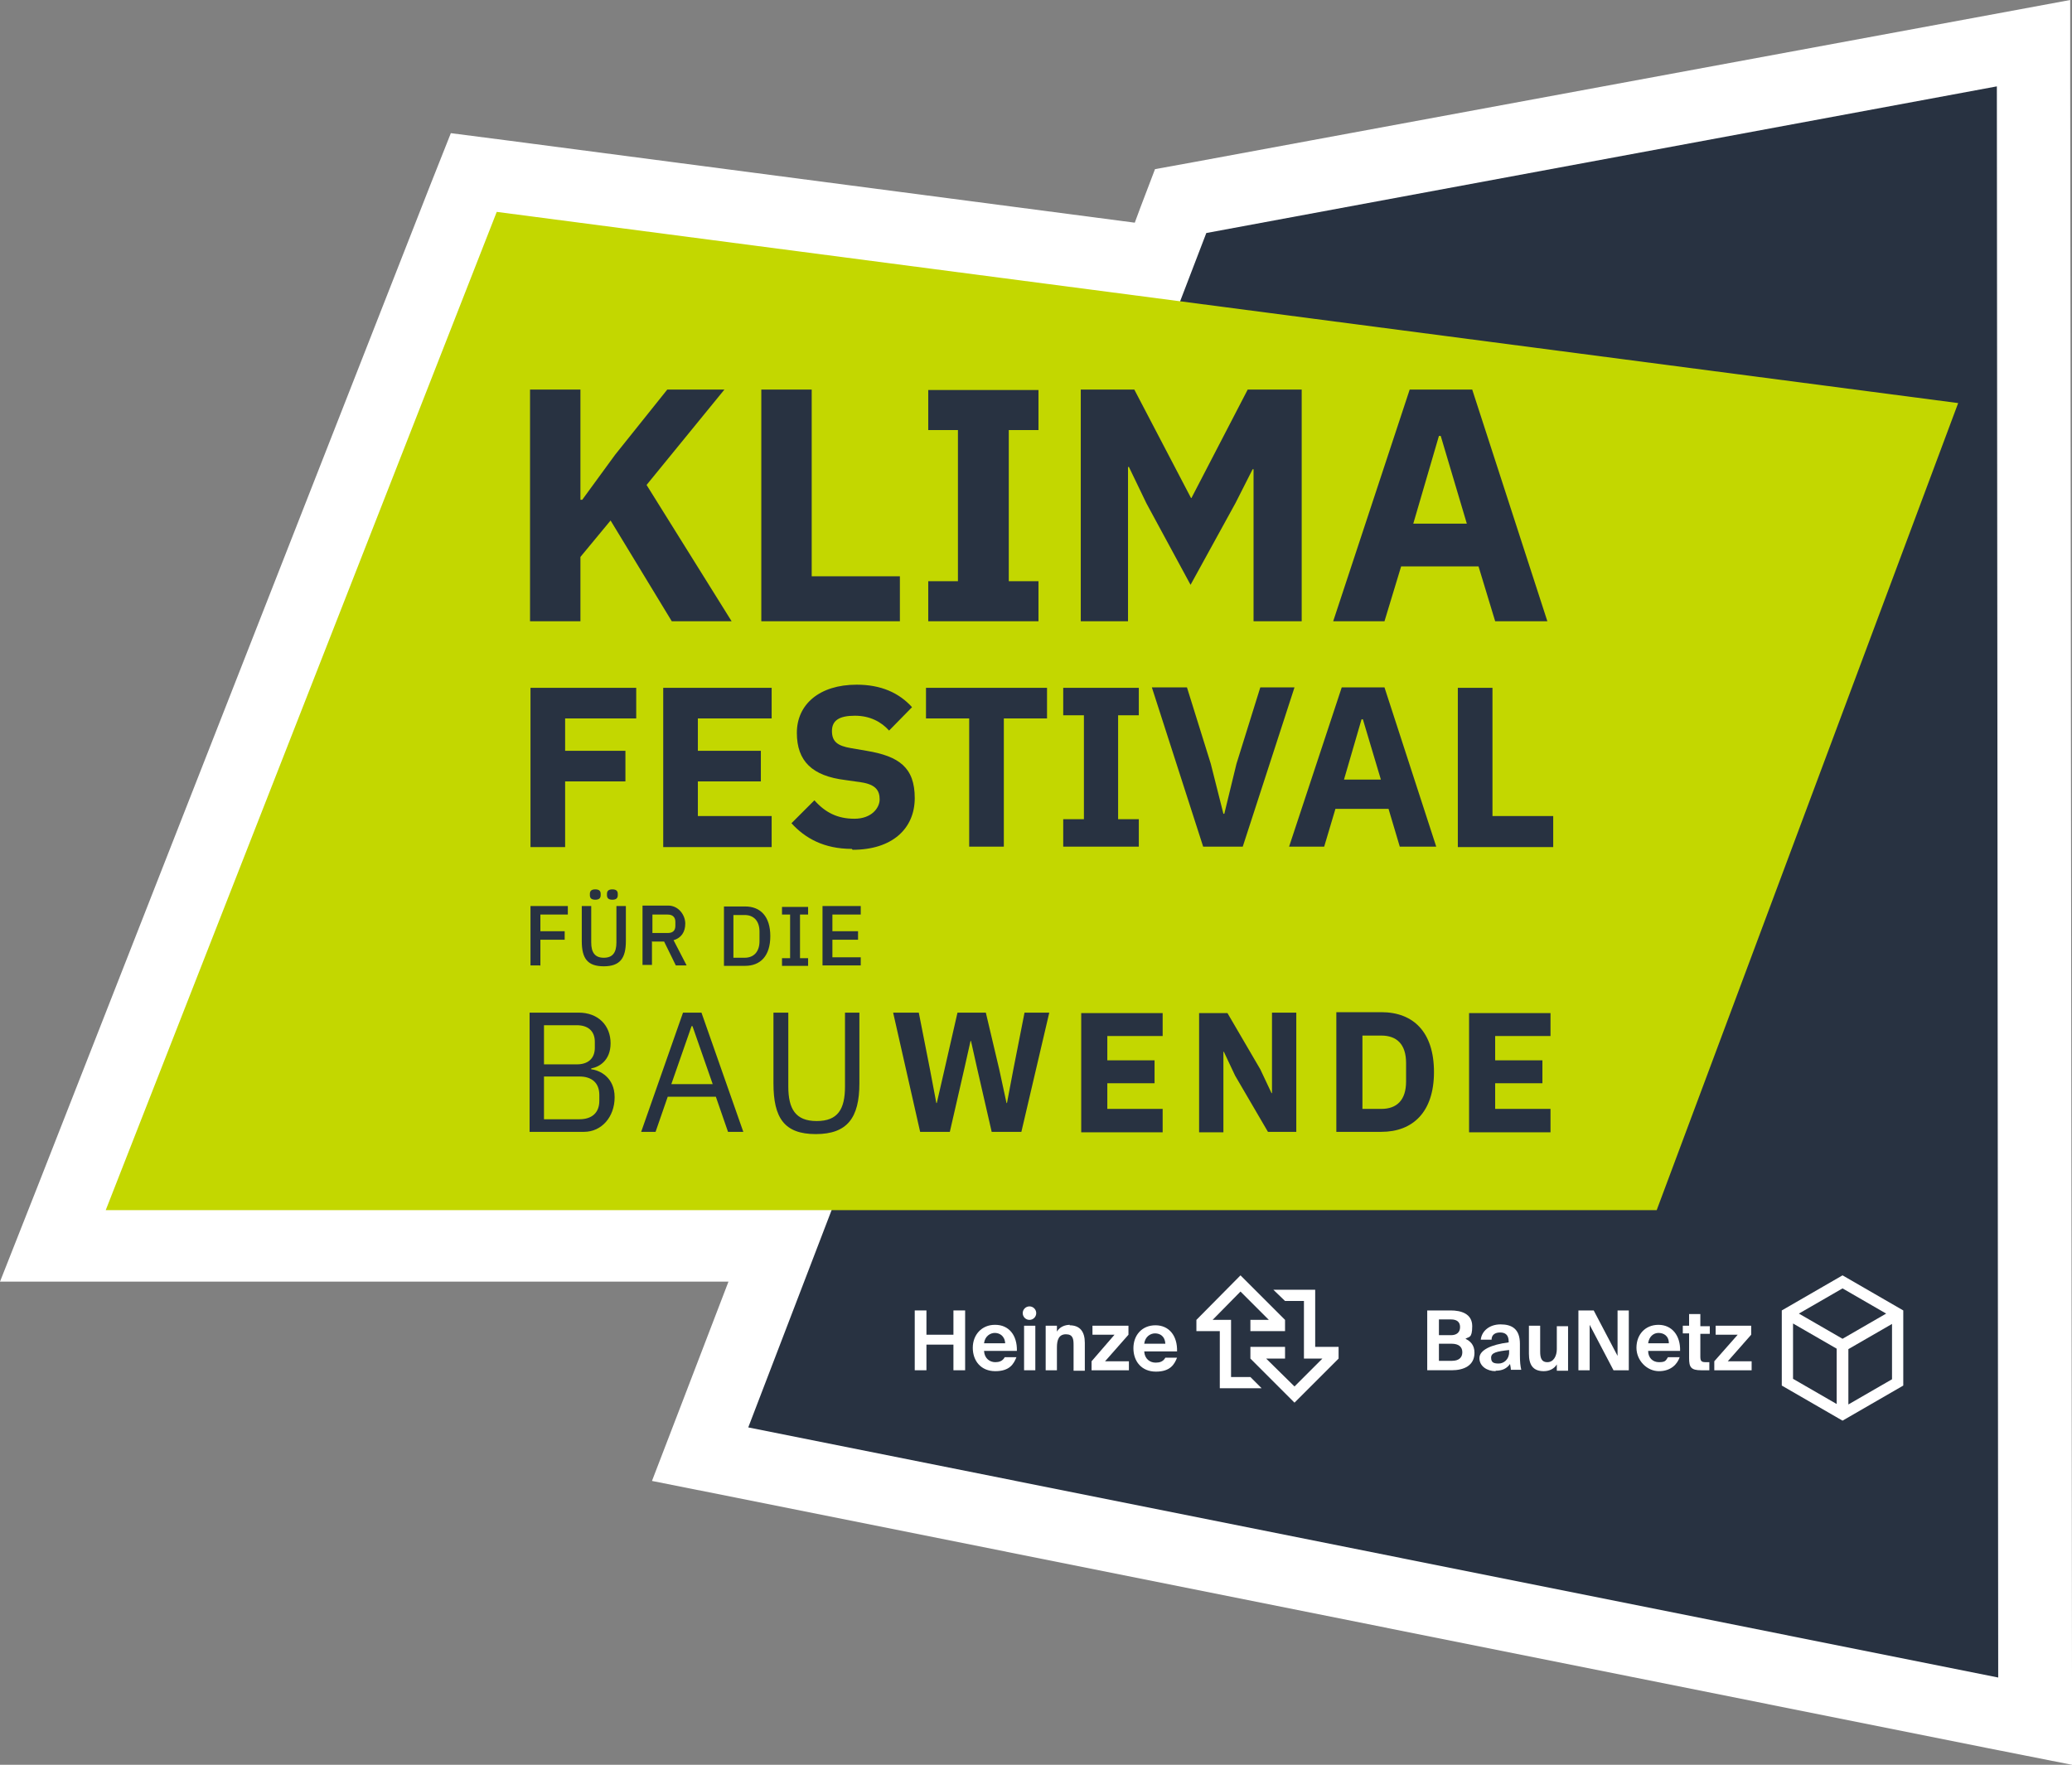
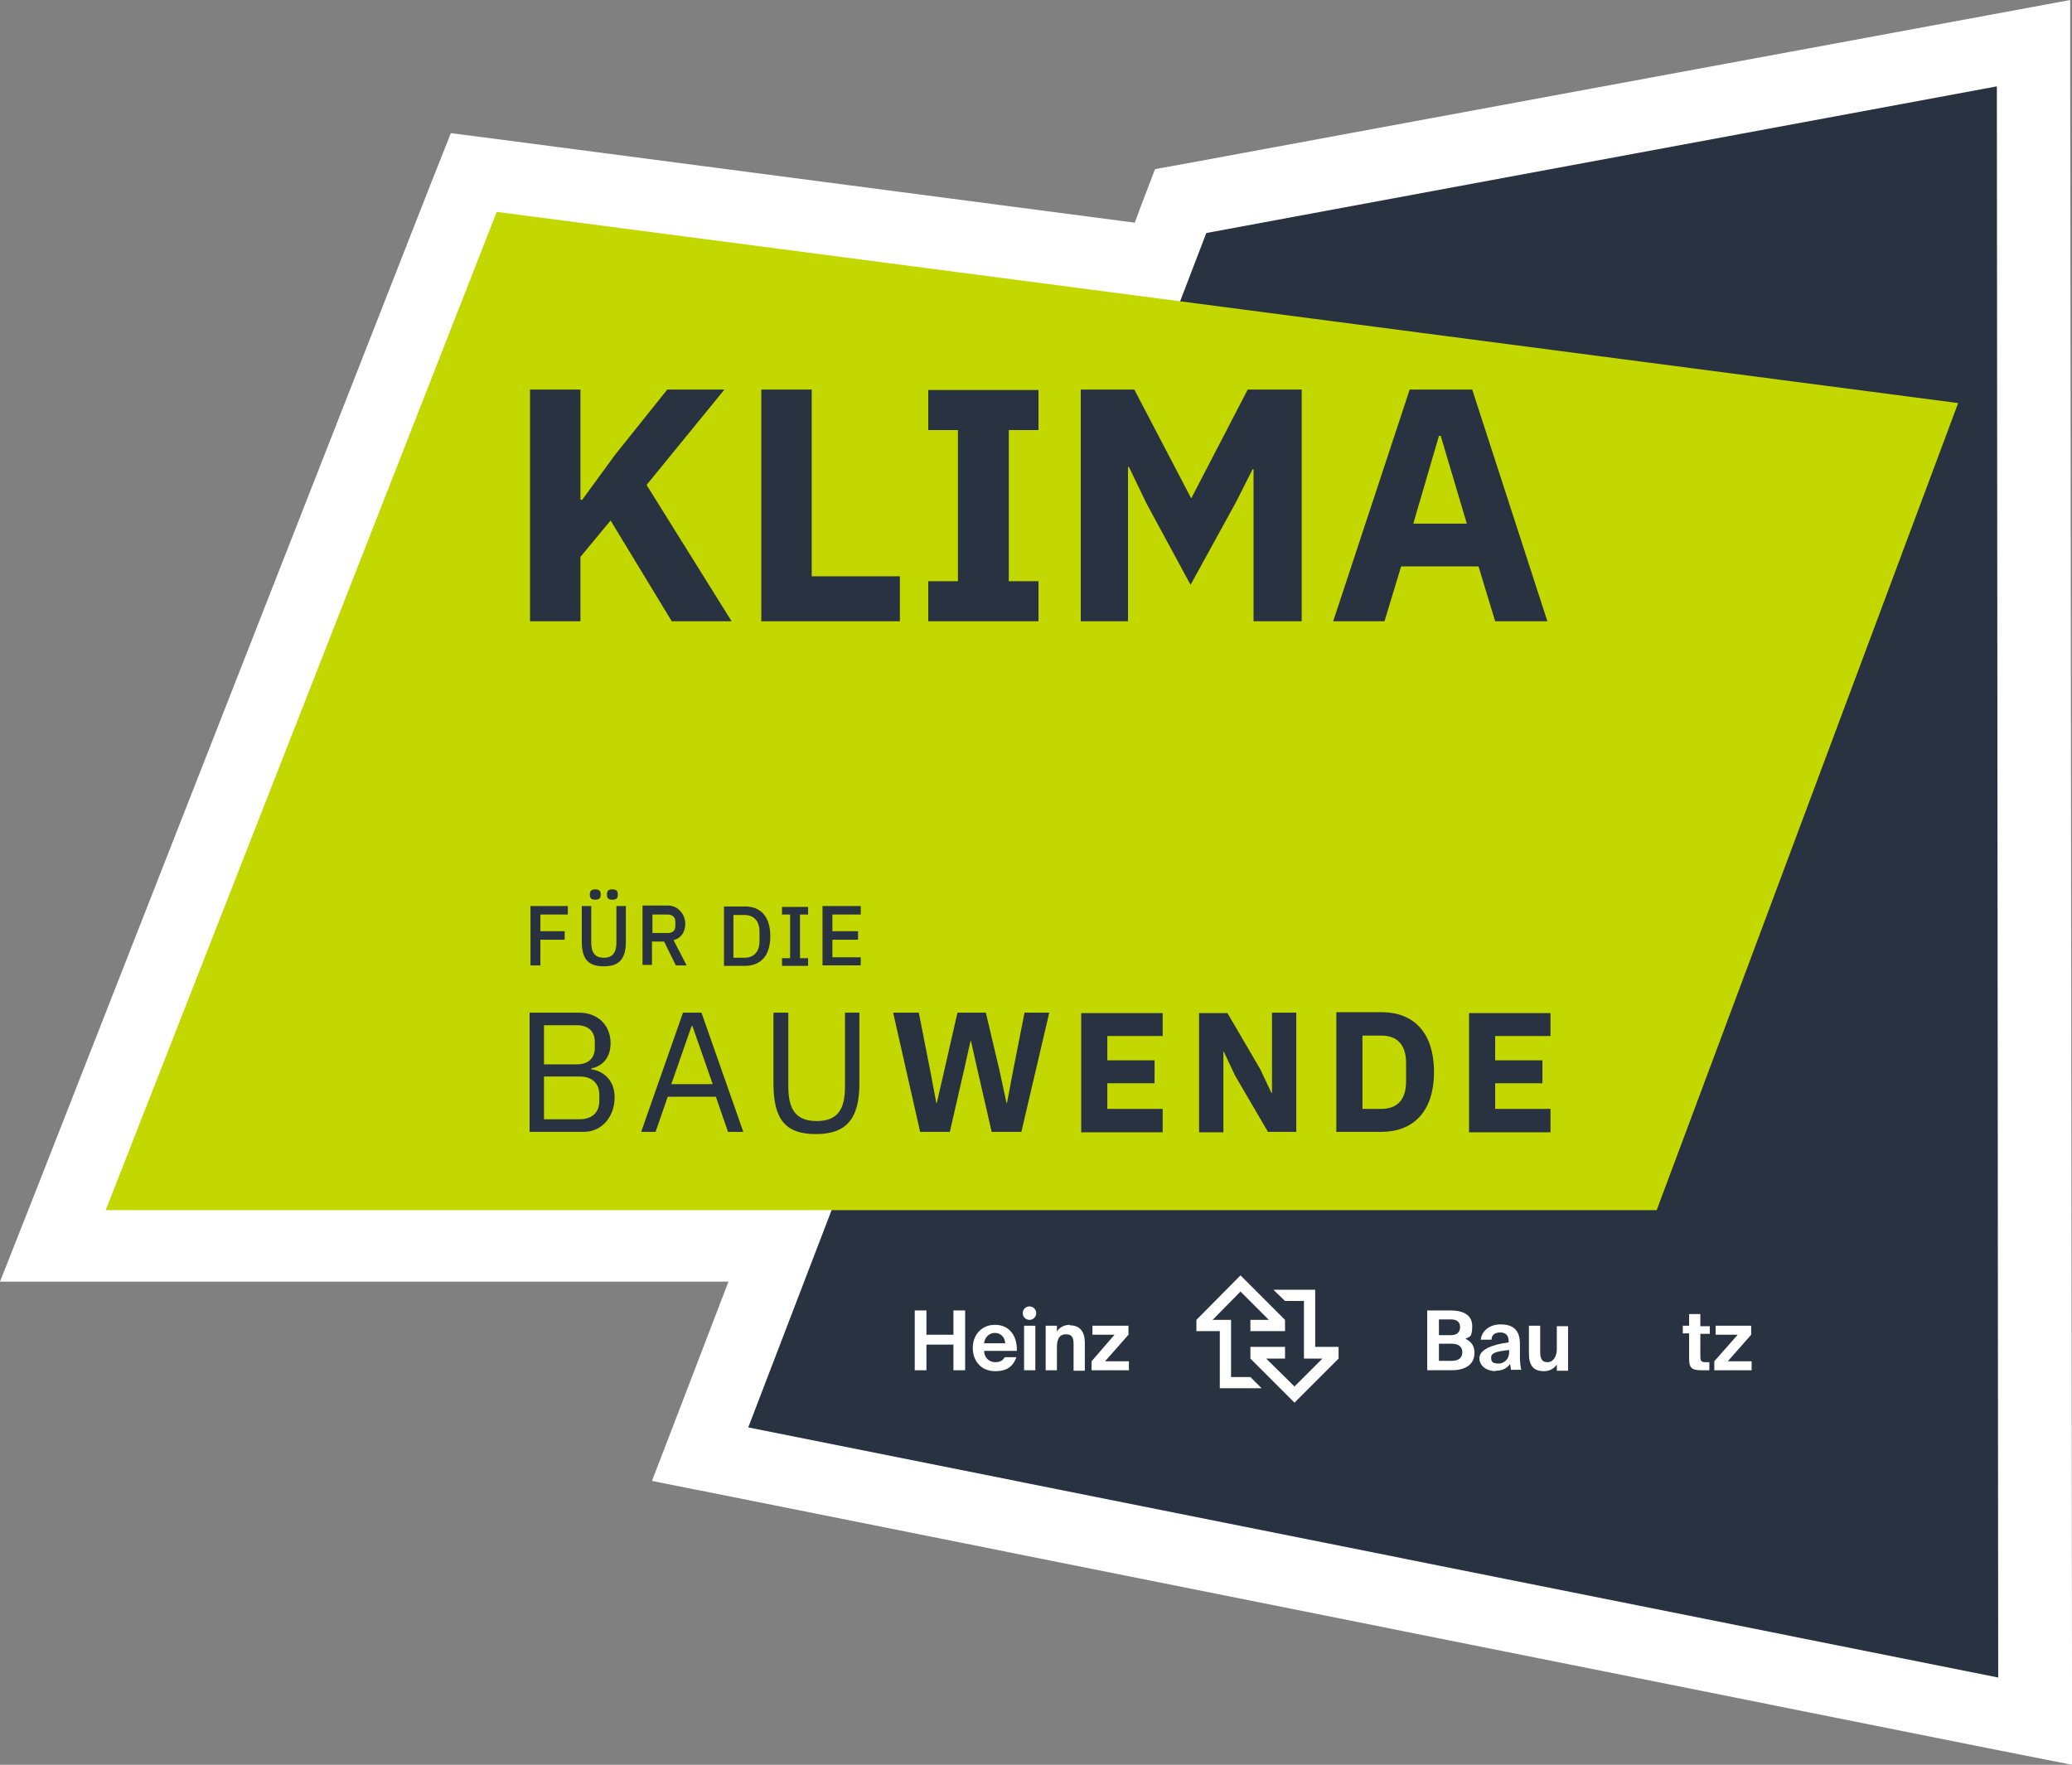
<svg xmlns="http://www.w3.org/2000/svg" id="Ebene_1" data-name="Ebene 1" viewBox="0 0 460.5 392.3">
  <rect x="0" y="0" width="460.5" height="392.3" fill="#808080" stroke="none" />
  <defs>
    <style>
      .cls-1 {
        fill: #fff;
      }

      .cls-2 {
        fill: #c3d700;
      }

      .cls-3 {
        fill: #283241;
      }
    </style>
  </defs>
  <g id="Ebene_2" data-name="Ebene 2">
    <path class="cls-1" d="m460.1,0l-18.9,3.5-175.7,32.5-8.8,1.6-3.2,8.4-1.3,3.5L112.6,31.2l-12.4-1.6-4.6,11.6L8.6,263.1l-8.6,21.8h161.9l-10.2,26.6-6.8,17.7,18.6,3.7,277.8,55.6,19.2,3.8v-19.5l-.4-353.6V0h0Z" />
  </g>
  <g id="Ebene_1-2" data-name="Ebene 1">
    <polygon class="cls-3" points="268.1 51.8 166.3 317.3 444.1 372.9 443.8 19.2 268.1 51.8 268.1 51.8" />
    <polygon class="cls-2" points="110.4 47.1 23.5 269 368.2 269 435.2 89.6 110.4 47.1 110.4 47.1" />
    <path class="cls-3" d="m149.4,138.1h13.2l-18.9-30.3,17.3-21.2h-12.7l-11.6,14.5-7.3,10h-.4v-24.5h-11.2v51.5h11.2v-14.3l6.7-8.1,13.6,22.4h.1Zm50.6,0v-10h-19.6v-41.5h-11.2v51.5h30.8Zm30.8,0v-8.9h-6.6v-33.6h6.6v-8.9h-24.5v8.9h6.6v33.6h-6.6v8.9h24.5Zm47.9,0h10.6v-51.5h-12l-12.5,24.1h-.1l-12.6-24.1h-11.9v51.5h10.5v-34.3h.2l3.9,8.1,9.8,18.1,10-18.2,3.8-7.5h.2v33.8h.1Zm65.2,0l-16.7-51.5h-13.9l-17,51.5h11.4l3.7-12.2h17.2l3.7,12.2h11.7-.1Zm-18-21.7h-11.8l5.7-19.5h.4l5.8,19.5h-.1Z" />
-     <path class="cls-3" d="m125.6,188.2v-14.5h13.4v-6.8h-13.4v-7.2h15.8v-6.8h-23.5v35.4h7.7v-.1Zm45.9,0v-6.8h-16.4v-7.7h14v-6.8h-14v-7.2h16.4v-6.8h-24.1v35.4h24.1v-.1Zm18,.7c8.8,0,13.8-4.7,13.8-11.5s-3.5-9.3-10.7-10.5l-3.5-.6c-2.9-.5-4.2-1.4-4.2-3.8s1.7-3.4,5.1-3.4,5.9,1.4,7.6,3.3l5.1-5.2c-2.9-3.2-6.9-5-12.3-5-8.3,0-13.3,4.4-13.3,10.7s3.4,9.6,10.8,10.5l3.5.5c3.3.5,4.1,1.9,4.1,3.8s-1.8,4.3-5.6,4.3-6.5-1.4-8.9-4.1l-5.1,5.1c3,3.3,7.2,5.7,13.4,5.7h0l.2.2Zm43.2-29.2v-6.8h-26.9v6.8h9.6v28.5h7.7v-28.5h9.6,0Zm20.4,28.5v-6.1h-4.6v-23.1h4.6v-6.1h-16.8v6.1h4.6v23.1h-4.6v6.1h16.8Zm23.1,0l11.5-35.4h-7.6l-5.3,17-2.7,11.1h-.2l-2.8-11.1-5.3-17h-7.8l11.4,35.4h8.8Zm43,0l-11.5-35.4h-9.5l-11.7,35.4h7.8l2.5-8.4h11.8l2.5,8.4h8.1Zm-12.4-14.9h-8.1l3.9-13.4h.3l4,13.4h-.1Zm38.4,14.9v-6.8h-13.5v-28.5h-7.7v35.4h21.2v-.1Z" />
-     <path class="cls-3" d="m120.1,214.7v-5.8h5.4v-1.9h-5.4v-3.7h6.1v-1.9h-8.3v13.2h2.1l.1.1Zm12.2-14.7c.9,0,1.2-.4,1.2-1v-.3c0-.6-.3-1-1.2-1s-1.2.4-1.2,1v.3c0,.6.3,1,1.2,1h0Zm3.8,0c.9,0,1.2-.4,1.2-1v-.3c0-.6-.3-1-1.2-1s-1.2.4-1.2,1v.3c0,.6.3,1,1.2,1h0Zm-6.8,1.4v7.8c0,3.9,1.3,5.6,4.9,5.6s4.9-1.8,4.9-5.6v-7.8h-2.1v8.1c0,2.2-.8,3.4-2.8,3.4s-2.8-1.2-2.8-3.4v-8.1h-2.1,0Zm15.7,7.9h2.6l2.6,5.3h2.4l-2.9-5.6c1.7-.5,2.6-1.8,2.6-3.7s-1.5-4-3.8-4h-5.7v13.2h2.1v-5.3h0l.1.1Zm0-1.8v-4.2h3.4c1.1,0,1.7.6,1.7,1.6v.9c0,1.1-.6,1.6-1.7,1.6h-3.4v.1Zm15.9,7.2h4.7c3.4,0,5.6-2.2,5.6-6.6s-2.2-6.6-5.6-6.6h-4.7v13.2h0Zm2.1-1.9v-9.4h2.5c2,0,3.3,1.3,3.3,3.7v2.1c0,2.4-1.3,3.7-3.3,3.7h-2.5v-.1Zm16.6,1.9v-1.7h-1.8v-9.7h1.8v-1.7h-5.8v1.7h1.8v9.7h-1.8v1.7h5.8Zm11.7,0v-1.9h-6.3v-3.9h5.7v-1.9h-5.7v-3.7h6.3v-1.9h-8.5v13.2h8.5v.1Z" />
+     <path class="cls-3" d="m120.1,214.7v-5.8h5.4v-1.9h-5.4v-3.7h6.1v-1.9h-8.3v13.2h2.1l.1.1m12.2-14.7c.9,0,1.2-.4,1.2-1v-.3c0-.6-.3-1-1.2-1s-1.2.4-1.2,1v.3c0,.6.3,1,1.2,1h0Zm3.8,0c.9,0,1.2-.4,1.2-1v-.3c0-.6-.3-1-1.2-1s-1.2.4-1.2,1v.3c0,.6.3,1,1.2,1h0Zm-6.8,1.4v7.8c0,3.9,1.3,5.6,4.9,5.6s4.9-1.8,4.9-5.6v-7.8h-2.1v8.1c0,2.2-.8,3.4-2.8,3.4s-2.8-1.2-2.8-3.4v-8.1h-2.1,0Zm15.7,7.9h2.6l2.6,5.3h2.4l-2.9-5.6c1.7-.5,2.6-1.8,2.6-3.7s-1.5-4-3.8-4h-5.7v13.2h2.1v-5.3h0l.1.1Zm0-1.8v-4.2h3.4c1.1,0,1.7.6,1.7,1.6v.9c0,1.1-.6,1.6-1.7,1.6h-3.4v.1Zm15.9,7.2h4.7c3.4,0,5.6-2.2,5.6-6.6s-2.2-6.6-5.6-6.6h-4.7v13.2h0Zm2.1-1.9v-9.4h2.5c2,0,3.3,1.3,3.3,3.7v2.1c0,2.4-1.3,3.7-3.3,3.7h-2.5v-.1Zm16.6,1.9v-1.7h-1.8v-9.7h1.8v-1.7h-5.8v1.7h1.8v9.7h-1.8v1.7h5.8Zm11.7,0v-1.9h-6.3v-3.9h5.7v-1.9h-5.7v-3.7h6.3v-1.9h-8.5v13.2h8.5v.1Z" />
    <path class="cls-3" d="m117.8,251.6h12c3.9,0,6.8-3.3,6.8-7.7s-3.3-6-5.2-6.2v-.2c1.7-.3,4.3-1.7,4.3-5.6s-2.7-6.8-7.1-6.8h-10.9v26.5h.1Zm3.1-12.3h7.9c2.7,0,4.4,1.4,4.4,4.1v1.3c0,2.7-1.7,4.1-4.4,4.1h-7.9v-9.5h0Zm0-11.4h7.3c2.5,0,4,1.3,4,3.7v1.3c0,2.4-1.5,3.7-4,3.7h-7.3v-8.7h0Zm44.3,23.7l-9.3-26.5h-4.1l-9.3,26.5h3.2l2.7-7.8h10.7l2.7,7.8h3.4Zm-6.8-10.6h-9.2l4.5-12.9h.2l4.5,12.9h0Zm13.5-15.9v15.7c0,7.7,2.4,11.3,9.4,11.3s9.7-3.6,9.7-11.3v-15.7h-3.2v16.4c0,5.1-1.6,7.7-6.3,7.7s-6.3-2.7-6.3-7.7v-16.4h-3.3Zm39.2,26.5l3.3-14.4,1.3-5.8h.1l1.3,5.8,3.3,14.4h6.6l6.2-26.5h-5.5l-2.5,12.7-1.4,7.4h-.1l-1.6-7.4-3-12.7h-6.3l-2.9,12.7-1.7,7.4h-.1l-1.4-7.4-2.5-12.7h-5.7l6,26.5h6.6Zm47.3,0v-5.1h-12.3v-5.7h10.5v-5.1h-10.5v-5.4h12.3v-5.1h-18.1v26.5h18.1v-.1Zm23.4,0h6.3v-26.5h-5.4v17.9h-.1l-2.5-5.3-7.3-12.5h-6.3v26.5h5.4v-17.9h.1l2.5,5.3,7.3,12.5h0Zm15.2,0h10c7,0,11.7-4.4,11.7-13.3s-4.6-13.3-11.7-13.3h-10v26.5h0v.1Zm5.8-5.1v-16.3h4.2c3.4,0,5.5,1.9,5.5,6.1v4.1c0,4.2-2.1,6.1-5.5,6.1h-4.2Zm41.8,5.1v-5.1h-12.3v-5.7h10.5v-5.1h-10.5v-5.4h12.3v-5.1h-18.1v26.5h18.1v-.1Z" />
  </g>
  <g id="Ebene_3" data-name="Ebene 3">
    <g>
      <g>
        <polygon class="cls-1" points="211.9 296.7 205.9 296.7 205.9 291.3 203.3 291.3 203.3 304.6 205.9 304.6 205.9 298.9 211.9 298.9 211.9 304.6 214.5 304.6 214.5 291.3 211.9 291.3 211.9 296.7" />
        <path class="cls-1" d="m221.1,294.5c-2.9,0-4.9,2.2-4.9,5.1s1.8,5.2,5,5.2,4.1-1.6,4.7-3.1h-2.6c-.5.9-1.3,1.1-2.1,1.1-1.2,0-2.4-.8-2.5-2.5h7.3c.1-3.5-1.8-5.8-4.8-5.8h-.1Zm-2.4,4.1c.2-1.6,1.4-2.3,2.4-2.3s2.2.6,2.3,2.3h-4.7,0Z" />
        <rect class="cls-1" x="227.6" y="294.7" width="2.5" height="9.9" />
        <path class="cls-1" d="m237.8,294.5c-1.2,0-2.3.5-2.9,1.5v-1.3h-2.5v9.9h2.5v-5.1c0-1.6.4-2.9,2-2.9s1.7,1.1,1.7,2.4v5.7h2.5v-6.2c0-2.4-1-3.9-3.4-3.9l.1-.1Z" />
        <polygon class="cls-1" points="250.8 296.7 250.8 294.7 242.8 294.7 242.8 296.7 247.7 296.7 242.6 302.6 242.6 304.6 250.9 304.6 250.9 302.6 245.6 302.6 250.8 296.7" />
-         <path class="cls-1" d="m256.8,302.9c-1.2,0-2.4-.8-2.5-2.5h7.3c.1-3.5-1.8-5.8-4.8-5.8s-4.9,2.2-4.9,5.1,1.8,5.2,5,5.2,4.1-1.6,4.7-3.1h-2.6c-.5.9-1.3,1.1-2.1,1.1h-.1Zm-.1-6.5c1.1,0,2.2.6,2.3,2.3h-4.7c.2-1.6,1.4-2.3,2.4-2.3h0Z" />
        <circle class="cls-1" cx="228.8" cy="291.9" r="1.5" />
      </g>
      <g>
        <polygon class="cls-1" points="292.3 299.4 292.3 286.7 283 286.7 285.6 289.2 289.8 289.2 289.8 302 293.9 302 287.7 308.2 281.4 302 285.6 302 285.6 299.4 277.9 299.4 277.9 302 287.7 311.8 297.5 302 297.5 299.4 292.3 299.4" />
        <polygon class="cls-1" points="273.6 306.1 273.6 293.4 269.5 293.4 275.7 287.1 282 293.4 277.9 293.4 277.9 295.9 285.6 295.9 285.6 293.4 275.7 283.5 265.9 293.4 265.9 295.9 271.1 295.9 271.1 308.6 280.4 308.6 277.9 306.1 273.6 306.1" />
      </g>
    </g>
    <g>
-       <path id="Cube" class="cls-1" d="m409.5,283.5l-13.5,7.8v16.7l13.5,7.8,13.5-7.8v-16.7l-13.5-7.8Zm9.7,8.5l-9.7,5.6-9.7-5.6,9.7-5.6,9.7,5.6Zm-20.7,2.2l9.7,5.6v12.3l-9.7-5.6v-12.3Zm12.3,18v-12.3l9.7-5.6v12.3l-9.7,5.6Z" />
      <g>
        <path class="cls-1" d="m317.2,291.3h5.2c2.3,0,4.8.7,4.8,3.5s-.8,2.3-1.5,2.8c1,.5,2,1.3,2,3.1,0,2.9-2.4,3.9-5.1,3.9h-5.4v-13.3Zm2.6,5.5h2.7c1.2,0,2-.6,2-1.8s-.8-1.7-2-1.7h-2.7v3.5Zm0,5.7h2.9c1.5,0,2.3-.7,2.3-1.9s-.8-1.9-2.4-1.9h-2.8v3.8Z" />
        <path class="cls-1" d="m332.4,304.8c-1.9,0-3.6-1.1-3.6-2.9s2.6-3,6.5-3.5v-.2c0-1.5-.8-2-1.9-2s-1.9.5-1.9,1.6h-2.4c.2-1.9,1.9-3.4,4.4-3.4s4.3,1,4.3,4.3,0,1.6,0,2.5c0,1.6.1,2.4.3,3.3h-2.3c0-.3-.1-.8-.2-1.3-.7,1-1.7,1.5-3.2,1.5v.1Zm3-4.7c-2.8.3-4,.6-4,1.7s.6,1.3,1.7,1.3,2.3-.9,2.3-2.5v-.5Z" />
        <path class="cls-1" d="m346,303.3c-.6,1-1.7,1.5-2.9,1.5-2.4,0-3.3-1.4-3.3-3.9v-6.2h2.5v5.7c0,1.3.2,2.4,1.6,2.4s2.1-1.4,2.1-2.9v-5.1h2.5v9.9h-2.5v-1.4Z" />
-         <path class="cls-1" d="m358.6,304.6l-5.3-10.1v10.1h-2.5v-13.3h3.4l5.3,10.1v-10.1h2.5v13.3h-3.4Z" />
-         <path class="cls-1" d="m363.7,299.6c0-2.9,1.9-5.1,4.9-5.1s4.9,2.4,4.8,5.8h-7.1c0,1.5,1,2.5,2.4,2.5s1.5-.3,2-1.1h2.6c-.5,1.5-1.9,3.1-4.6,3.1s-5-2.4-5-5.2h0Zm2.6-1h4.6c0-1.7-1.2-2.3-2.3-2.3s-2.1.8-2.3,2.3h0Z" />
        <path class="cls-1" d="m375.4,292.1h2.5v2.7h2.1v1.7h-2.1v5.1c0,1,.3,1.2,1.2,1.2h.8v1.8h-1.8c-2.3,0-2.7-.7-2.7-2.7v-5.5h-1.4v-1.7h1.4v-2.7.1Z" />
        <path class="cls-1" d="m381,302.6l5.2-5.9h-4.9v-2h7.9v2l-5.2,5.9h5.3v2h-8.3v-2Z" />
      </g>
    </g>
  </g>
</svg>